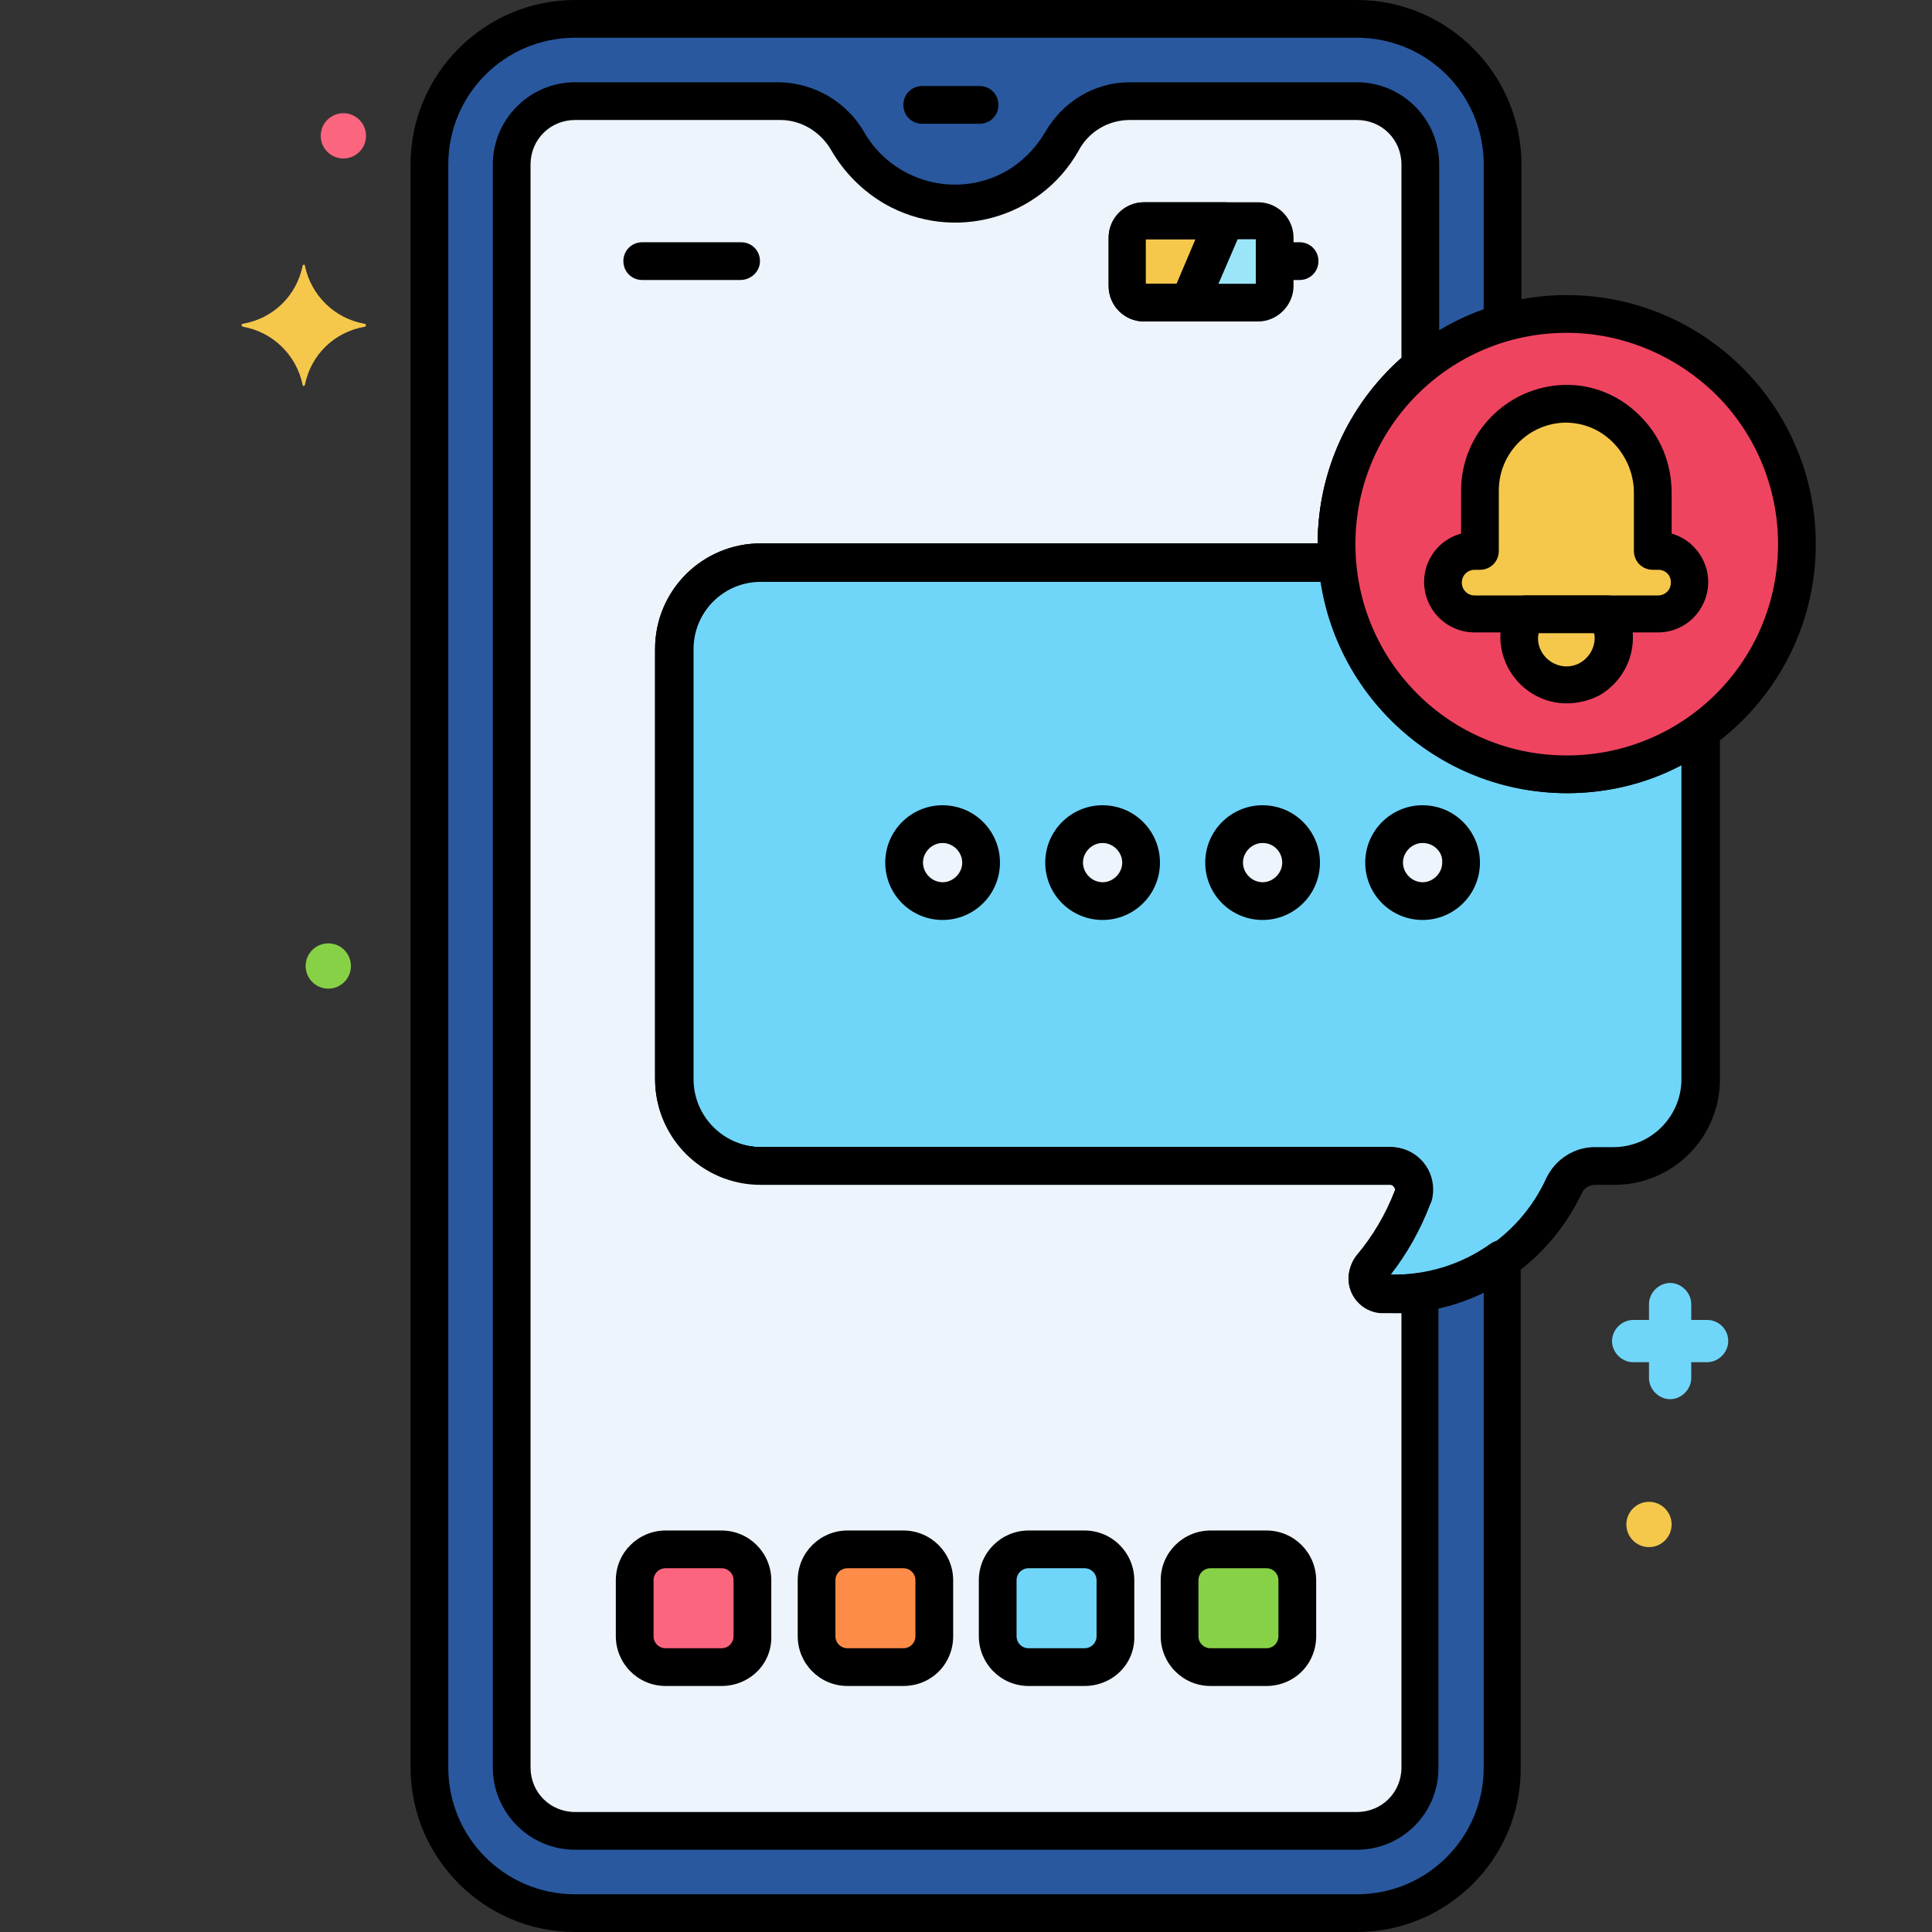
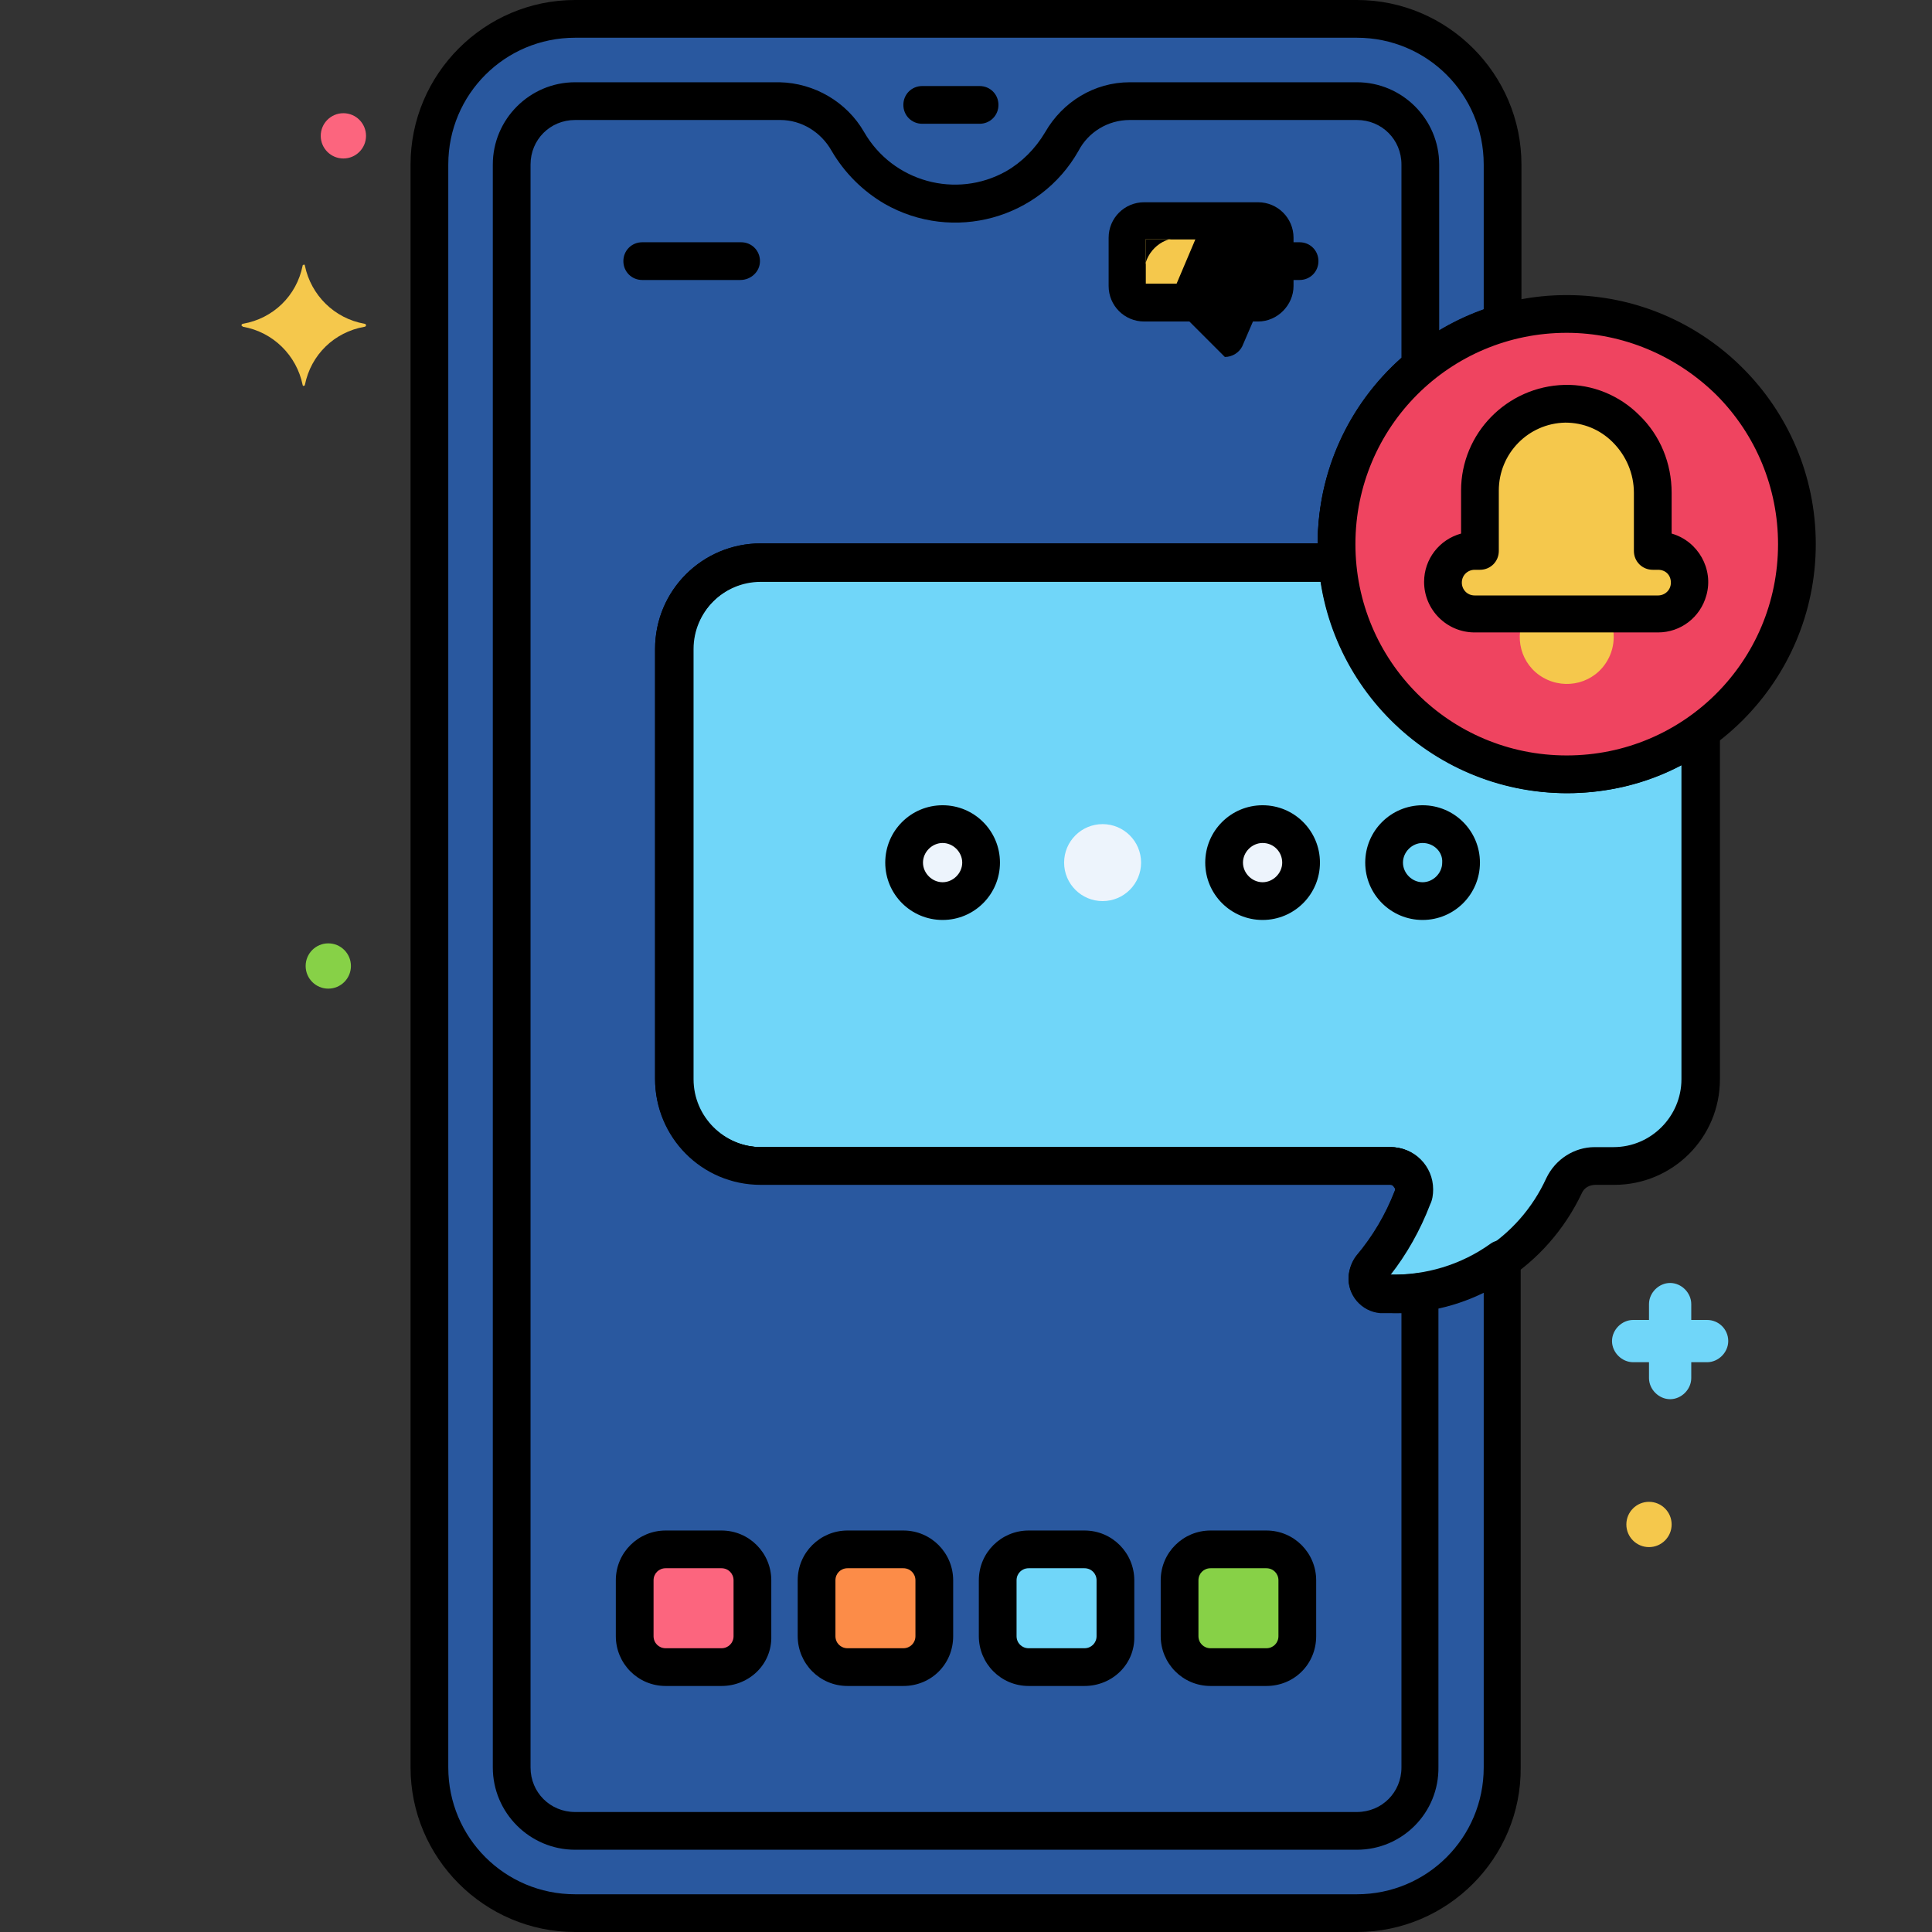
<svg xmlns="http://www.w3.org/2000/svg" id="Layer_1" enable-background="new 0 0 256 256" height="512" viewBox="0 0 256 256" width="512">
  <rect x="0" y="0" width="256" height="256" fill="#333333" stroke="none" />
  <g>
    <path d="m207.6 102.6c-15.9 0-29.1-12.2-30.4-28.1h-76.4c-6.4 0-11.5 5.2-11.5 11.5v57c0 6.4 5.2 11.5 11.5 11.5h83.4c1.7 0 3.1 1.4 3.1 3.1 0 .4-.1.8-.2 1.1-1.3 3.4-3.1 6.5-5.5 9.3-.7.9-.6 2.1.2 2.9.3.3.7.4 1.2.5 10.2.7 19.8-5 24.1-14.3.7-1.6 2.4-2.6 4.1-2.6h2.5c6.4 0 11.5-5.2 11.5-11.5v-46.1c-5.1 3.7-11.3 5.7-17.6 5.7z" fill="#70d6f9" />
    <path d="m184.8 174c-.6 0-1.3 0-1.9-.1-2.5-.2-4.4-2.4-4.2-4.9.1-.9.4-1.8 1-2.6 2.2-2.6 3.9-5.5 5.1-8.6.1-.2.1-.4-.1-.6-.1-.2-.3-.3-.5-.3h-83.4c-7.8 0-14-6.3-14-14v-56.9c0-7.8 6.3-14 14-14h76.4c1.3 0 2.4 1 2.5 2.3 1.2 14.5 13.3 25.7 27.9 25.8 5.8 0 11.5-1.8 16.3-5.2 1.1-.8 2.7-.5 3.5.6.3.4.5.9.5 1.5v46c0 7.8-6.3 14-14 14h-2.5c-.8 0-1.5.4-1.8 1.1-4.6 9.7-14.2 15.9-24.8 15.9zm-.6-5c8.9.2 17-4.8 20.7-12.9 1.2-2.5 3.7-4.1 6.4-4.1h2.5c5 0 9-4.1 9-9v-41.6c-4.7 2.5-9.9 3.7-15.2 3.7-16.3-.1-30.1-12-32.6-28.1h-74.1c-5 0-9 4.1-9 9v57c0 5 4.1 9 9 9h83.4c3.1 0 5.6 2.5 5.6 5.6 0 .7-.1 1.4-.4 2-1.3 3.4-3.1 6.6-5.3 9.4z" />
    <g fill="#edf4fc">
      <circle cx="124.9" cy="114.3" r="5.1" />
      <circle cx="146.1" cy="114.3" r="5.1" />
      <circle cx="167.3" cy="114.3" r="5.1" />
-       <circle cx="188.5" cy="114.3" r="5.1" />
    </g>
    <path d="m183.1 171.4c-1.1-.1-2-1.1-1.9-2.2 0-.4.2-.8.5-1.2 2.3-2.8 4.2-5.9 5.5-9.3.6-1.6-.2-3.4-1.8-4-.4-.1-.7-.2-1.1-.2h-83.4c-6.4 0-11.5-5.2-11.5-11.5v-57c0-6.4 5.2-11.5 11.5-11.5h76.4c-.1-.8-.1-1.6-.1-2.4 0-13.6 8.9-25.5 22-29.3v-21c0-10.6-8.6-19.3-19.3-19.3h-103.7c-10.6 0-19.3 8.6-19.3 19.3v212.4c0 10.6 8.6 19.3 19.3 19.3h103.6c10.6 0 19.3-8.6 19.3-19.3v-67.3c-4.7 3.3-10.3 4.9-16 4.5z" fill="#29589f" />
-     <path d="m183.1 171.4c-1.1-.1-2-1.1-1.9-2.2 0-.4.2-.8.5-1.2 2.3-2.8 4.2-5.9 5.5-9.3.6-1.6-.2-3.4-1.8-4-.4-.1-.7-.2-1.1-.2h-83.4c-6.4 0-11.5-5.2-11.5-11.5v-57c0-6.4 5.2-11.5 11.5-11.5h76.4c-.1-.8-.1-1.6-.1-2.4 0-9.1 4.1-17.7 11.1-23.5v-26.8c0-4.6-3.8-8.4-8.4-8.4h-30.1c-3.7 0-7.2 2.1-9 5.4-4.5 7.8-14.4 10.5-22.2 6.1-2.5-1.4-4.6-3.5-6.1-6.1-1.8-3.3-5.2-5.3-9-5.4h-27.3c-4.6 0-8.4 3.8-8.4 8.4v212.4c0 4.6 3.8 8.4 8.4 8.4h103.6c4.6 0 8.4-3.8 8.4-8.4v-63c-1.7.3-3.4.4-5.1.2z" fill="#edf4fc" />
    <path d="m151.6 29.2h15.1c1.2 0 2.2 1 2.2 2.2v6.4c0 1.2-1 2.2-2.2 2.2h-15.1c-1.2 0-2.2-1-2.2-2.2v-6.4c-.1-1.2.9-2.2 2.2-2.2z" fill="#9be5f9" />
    <path d="m151.6 29.2c-1.2 0-2.2 1-2.2 2.2v6.4c0 1.2 1 2.2 2.2 2.2h6l4.7-10.9z" fill="#f5c84c" />
    <path d="m226.2 174.9h-2.1v-2.1c0-1.5-1.3-2.8-2.8-2.8s-2.8 1.3-2.8 2.8v2.1h-2.1c-1.5 0-2.8 1.3-2.8 2.8s1.3 2.8 2.8 2.8h2.1v2.1c0 1.5 1.3 2.8 2.8 2.8s2.8-1.3 2.8-2.8v-2.1h2.1c1.5 0 2.8-1.3 2.8-2.8 0-1.6-1.3-2.8-2.8-2.8z" fill="#70d6f9" />
    <path d="m48.3 42.9c-4-.7-7.1-3.8-7.9-7.7 0-.1-.1-.2-.2-.1-.1 0-.1.1-.1.1-.8 4-3.9 7-7.9 7.7-.1 0-.2.1-.2.2s.1.1.2.2c4 .7 7.1 3.8 7.9 7.7 0 .1.1.2.2.1.1 0 .1-.1.1-.1.8-4 3.9-7 7.9-7.7.1 0 .2-.1.2-.2s-.1-.2-.2-.2z" fill="#f5c84c" />
    <circle cx="45.5" cy="18" fill="#fc657e" r="3" />
    <circle cx="43.5" cy="128" fill="#87d147" r="3" />
    <circle cx="218.5" cy="202" fill="#f5c84c" r="3" />
    <path d="m179.8 256h-103.6c-12 0-21.8-9.8-21.8-21.8v-212.4c0-12 9.8-21.8 21.8-21.8h103.6c12 0 21.8 9.8 21.8 21.8v21.1c0 1.1-.7 2.1-1.8 2.4-11.9 3.5-20.1 14.4-20.2 26.9 0 .7 0 1.4.1 2.2.1 1.4-.9 2.6-2.3 2.7-.1 0-.1 0-.2 0h-76.4c-5 0-9 4.1-9 9v56.9c0 5 4.1 9 9 9h83.4c3.1 0 5.6 2.5 5.6 5.6 0 .7-.1 1.4-.4 2-1.3 3.4-3.1 6.5-5.3 9.3 4.8.1 9.5-1.3 13.4-4.1 1.1-.8 2.7-.5 3.5.6.3.4.5.9.5 1.5v67.3c.1 12-9.7 21.8-21.7 21.8zm-103.6-251c-9.3 0-16.8 7.5-16.8 16.8v212.4c0 9.3 7.5 16.8 16.8 16.8h103.6c9.3 0 16.8-7.5 16.8-16.8v-62.9c-4.3 2.1-9 3-13.7 2.6-2.5-.2-4.4-2.4-4.2-4.9.1-.9.4-1.8 1-2.6 2.2-2.6 3.9-5.5 5.1-8.6.1-.2.1-.4-.1-.6-.1-.2-.3-.3-.5-.3h-83.4c-7.8 0-14-6.3-14-14v-56.9c0-7.8 6.3-14 14-14h73.8c.1-13.9 8.9-26.3 22-31v-19.2c0-9.3-7.5-16.8-16.8-16.8z" />
    <path d="m129.8 16.4h-7.6c-1.4 0-2.5-1.1-2.5-2.5s1.1-2.5 2.5-2.5h7.6c1.4 0 2.5 1.1 2.5 2.5s-1.1 2.5-2.5 2.5z" />
    <path d="m172.2 37.1h-3.3c-1.4 0-2.5-1.1-2.5-2.5s1.1-2.5 2.5-2.5h3.3c1.4 0 2.5 1.1 2.5 2.5s-1.1 2.5-2.5 2.5z" />
    <path d="m98.1 37.1h-13c-1.4 0-2.5-1.1-2.5-2.5s1.1-2.5 2.5-2.5h13.1c1.4 0 2.5 1.1 2.5 2.5s-1.2 2.5-2.6 2.5z" />
    <path d="m179.8 245.1h-103.6c-6 0-10.9-4.9-10.9-10.9v-212.4c0-6 4.9-10.9 10.9-10.9h27.1c4.6.1 8.9 2.6 11.2 6.6 3.8 6.6 12.2 8.9 18.8 5.2 2.1-1.2 3.9-3 5.2-5.2 2.3-4 6.5-6.6 11.2-6.6h30.1c6 0 10.9 4.9 10.9 10.9v26.8c0 .7-.3 1.5-.9 1.9-6.4 5.3-10.2 13.2-10.2 21.6 0 .7 0 1.4.1 2.2.1 1.4-.9 2.6-2.3 2.7-.1 0-.1 0-.2 0h-76.4c-5 0-9 4.1-9 9v57c0 5 4.1 9 9 9h83.4c3.1 0 5.6 2.5 5.6 5.6 0 .7-.1 1.4-.4 2-1.3 3.4-3.1 6.5-5.3 9.3 1.2 0 2.5 0 3.7-.2 1.4-.2 2.6.8 2.8 2.1v.3 63c.1 6.1-4.8 11-10.8 11zm-103.6-229.2c-3.3 0-5.9 2.6-5.9 5.9v212.4c0 3.3 2.6 5.9 5.9 5.9h103.6c3.3 0 5.9-2.6 5.9-5.9v-60.2c-.9 0-1.9 0-2.8 0-2.5-.2-4.4-2.4-4.2-4.9.1-.9.4-1.8 1-2.6 2.2-2.6 3.9-5.5 5.1-8.6.1-.2.1-.4-.1-.6-.1-.2-.3-.3-.5-.3h-83.4c-7.8 0-14-6.3-14-14v-57c0-7.8 6.3-14 14-14h73.8c0-9.4 4-18.3 11.1-24.6v-25.6c0-3.3-2.6-5.9-5.9-5.9h-30.1c-2.9 0-5.5 1.6-6.8 4.1-5.1 9-16.6 12.2-25.7 7-2.9-1.7-5.3-4.1-7-7-1.4-2.5-4-4.1-6.8-4.1z" />
    <path d="m166.7 42.6h-15.1c-2.6 0-4.7-2.1-4.7-4.7v-6.4c0-2.6 2.1-4.7 4.7-4.7h15.1c2.6 0 4.7 2.1 4.7 4.7v6.4c0 2.5-2.1 4.7-4.7 4.7zm-14.9-5h14.6v-5.9h-14.6z" />
-     <path d="m157.6 42.6h-6c-2.6 0-4.7-2.1-4.7-4.7v-6.4c0-2.6 2.1-4.7 4.7-4.7h10.7c1.4 0 2.5 1.1 2.5 2.5 0 .3-.1.7-.2 1l-4.7 10.9c-.4.8-1.3 1.4-2.3 1.4zm-5.8-5h4.1l2.5-5.9h-6.6z" />
+     <path d="m157.6 42.6h-6v-6.4c0-2.6 2.1-4.7 4.7-4.7h10.7c1.4 0 2.5 1.1 2.5 2.5 0 .3-.1.7-.2 1l-4.7 10.9c-.4.8-1.3 1.4-2.3 1.4zm-5.8-5h4.1l2.5-5.9h-6.6z" />
    <path d="m124.9 121.9c-4.2 0-7.6-3.4-7.6-7.6s3.4-7.6 7.6-7.6 7.6 3.4 7.6 7.6-3.4 7.6-7.6 7.6zm0-10.2c-1.4 0-2.6 1.2-2.6 2.6s1.2 2.6 2.6 2.6 2.6-1.2 2.6-2.6c0-1.4-1.2-2.6-2.6-2.6z" />
-     <path d="m146.1 121.9c-4.2 0-7.6-3.4-7.6-7.6s3.4-7.6 7.6-7.6 7.6 3.4 7.6 7.6c0 4.2-3.4 7.6-7.6 7.6zm0-10.2c-1.4 0-2.6 1.2-2.6 2.6s1.2 2.6 2.6 2.6 2.6-1.2 2.6-2.6c0-1.4-1.2-2.6-2.6-2.6z" />
    <path d="m167.3 121.9c-4.2 0-7.6-3.4-7.6-7.6s3.4-7.6 7.6-7.6 7.6 3.4 7.6 7.6-3.4 7.6-7.6 7.6zm0-10.2c-1.4 0-2.6 1.2-2.6 2.6s1.2 2.6 2.6 2.6 2.6-1.2 2.6-2.6-1.1-2.6-2.6-2.6z" />
    <path d="m188.5 121.9c-4.2 0-7.6-3.4-7.6-7.6s3.4-7.6 7.6-7.6 7.6 3.4 7.6 7.6c0 4.2-3.4 7.6-7.6 7.6zm0-10.2c-1.4 0-2.6 1.2-2.6 2.6s1.2 2.6 2.6 2.6 2.6-1.2 2.6-2.6c.1-1.4-1.1-2.6-2.6-2.6z" />
    <path d="m88.2 205.3h7.4c2.3 0 4.1 1.8 4.1 4.1v7.4c0 2.3-1.8 4.1-4.1 4.1h-7.4c-2.3 0-4.1-1.8-4.1-4.1v-7.4c0-2.3 1.8-4.1 4.1-4.1z" fill="#fc657e" />
    <path d="m112.3 205.3h7.4c2.3 0 4.1 1.8 4.1 4.1v7.4c0 2.3-1.8 4.1-4.1 4.1h-7.4c-2.3 0-4.1-1.8-4.1-4.1v-7.4c-.1-2.3 1.8-4.1 4.1-4.1z" fill="#fc8c48" />
    <path d="m136.3 205.3h7.4c2.3 0 4.1 1.8 4.1 4.1v7.4c0 2.3-1.8 4.1-4.1 4.1h-7.4c-2.3 0-4.1-1.8-4.1-4.1v-7.4c0-2.3 1.8-4.1 4.1-4.1z" fill="#70d6f9" />
    <path d="m160.4 205.3h7.4c2.3 0 4.1 1.8 4.1 4.1v7.4c0 2.3-1.8 4.1-4.1 4.1h-7.4c-2.3 0-4.1-1.8-4.1-4.1v-7.4c-.1-2.3 1.8-4.1 4.1-4.1z" fill="#87d147" />
    <path d="m95.6 223.4h-7.4c-3.7 0-6.6-3-6.6-6.6v-7.4c0-3.7 3-6.6 6.6-6.6h7.4c3.7 0 6.6 3 6.6 6.6v7.4c.1 3.7-2.9 6.6-6.6 6.6zm-7.4-15.6c-.9 0-1.6.7-1.6 1.6v7.4c0 .9.7 1.6 1.6 1.6h7.4c.9 0 1.6-.7 1.6-1.6v-7.4c0-.9-.7-1.6-1.6-1.6z" />
    <path d="m119.7 223.4h-7.4c-3.7 0-6.6-3-6.6-6.6v-7.4c0-3.7 3-6.6 6.6-6.6h7.4c3.7 0 6.6 3 6.6 6.6v7.4c0 3.7-2.9 6.6-6.6 6.6zm-7.4-15.6c-.9 0-1.6.7-1.6 1.6v7.4c0 .9.7 1.6 1.6 1.6h7.4c.9 0 1.6-.7 1.6-1.6v-7.4c0-.9-.7-1.6-1.6-1.6z" />
    <path d="m143.7 223.4h-7.4c-3.7 0-6.6-3-6.6-6.6v-7.4c0-3.7 3-6.6 6.6-6.6h7.4c3.7 0 6.6 3 6.6 6.6v7.4c.1 3.7-2.9 6.6-6.6 6.6zm-7.4-15.6c-.9 0-1.6.7-1.6 1.6v7.4c0 .9.7 1.6 1.6 1.6h7.4c.9 0 1.6-.7 1.6-1.6v-7.4c0-.9-.7-1.6-1.6-1.6z" />
    <path d="m167.8 223.4h-7.4c-3.7 0-6.6-3-6.6-6.6v-7.4c0-3.7 3-6.6 6.6-6.6h7.4c3.7 0 6.6 3 6.6 6.6v7.4c0 3.7-2.9 6.6-6.6 6.6zm-7.4-15.6c-.9 0-1.6.7-1.6 1.6v7.4c0 .9.7 1.6 1.6 1.6h7.4c.9 0 1.6-.7 1.6-1.6v-7.4c0-.9-.7-1.6-1.6-1.6z" />
    <circle cx="207.6" cy="72.1" fill="#ef4460" r="30.5" />
    <path d="m219.7 73h-.7v-7.7c0-6.5-5.2-11.7-11.7-11.8-6.2.1-11.2 5.2-11.2 11.5v8h-.7c-2.3 0-4.2 1.9-4.2 4.2s1.9 4.2 4.2 4.2h24.3c2.3 0 4.2-1.9 4.2-4.2 0-2.4-1.9-4.2-4.2-4.2z" fill="#f5c84c" />
    <path d="m202.2 81.3c-1.7 3-.7 6.8 2.3 8.5s6.8.7 8.5-2.3c1.1-1.9 1.1-4.3 0-6.3h-10.8z" fill="#f5c84c" />
    <path d="m207.6 105.1c-18.2 0-33-14.8-33-33s14.8-33 33-33c18.2 0 33 14.8 33 33s-14.8 33-33 33zm0-61c-15.5 0-28 12.5-28 28s12.5 28 28 28 28-12.5 28-28c0-7.4-2.9-14.5-8.2-19.8-5.3-5.2-12.4-8.2-19.8-8.2z" />
    <path d="m195.4 83.8c-3.7 0-6.7-3-6.7-6.7 0-3 2-5.6 4.9-6.4v-5.7c0-7.6 6.1-13.8 13.7-14 3.7-.1 7.3 1.4 9.9 4 2.8 2.7 4.3 6.4 4.3 10.3v5.4c3.5 1 5.6 4.7 4.6 8.2-.8 2.9-3.4 4.9-6.4 4.9zm0-8.3c-.9 0-1.7.7-1.7 1.7 0 .9.7 1.7 1.7 1.7h24.3c.9 0 1.7-.7 1.7-1.7s-.7-1.7-1.7-1.7h-.7c-1.4 0-2.5-1.1-2.5-2.5v-7.7c0-2.5-1-4.9-2.8-6.7-1.7-1.7-3.9-2.6-6.3-2.6-4.9.1-8.8 4.1-8.8 9v8c0 1.4-1.1 2.5-2.5 2.5z" />
-     <path d="m207.6 93.2c-4.8 0-8.7-3.9-8.8-8.7 0-1.5.4-3.1 1.2-4.4.4-.8 1.3-1.2 2.2-1.2h10.8c.9 0 1.7.5 2.2 1.2 2.4 4.2 1 9.5-3.2 12-1.3.7-2.9 1.1-4.4 1.1zm-3.7-9.4c0 .2-.1.4-.1.6-.1 2.1 1.6 3.8 3.6 3.9 2.1.1 3.8-1.6 3.9-3.6 0-.1 0-.2 0-.2 0-.2 0-.4-.1-.6h-7.3z" />
  </g>
</svg>